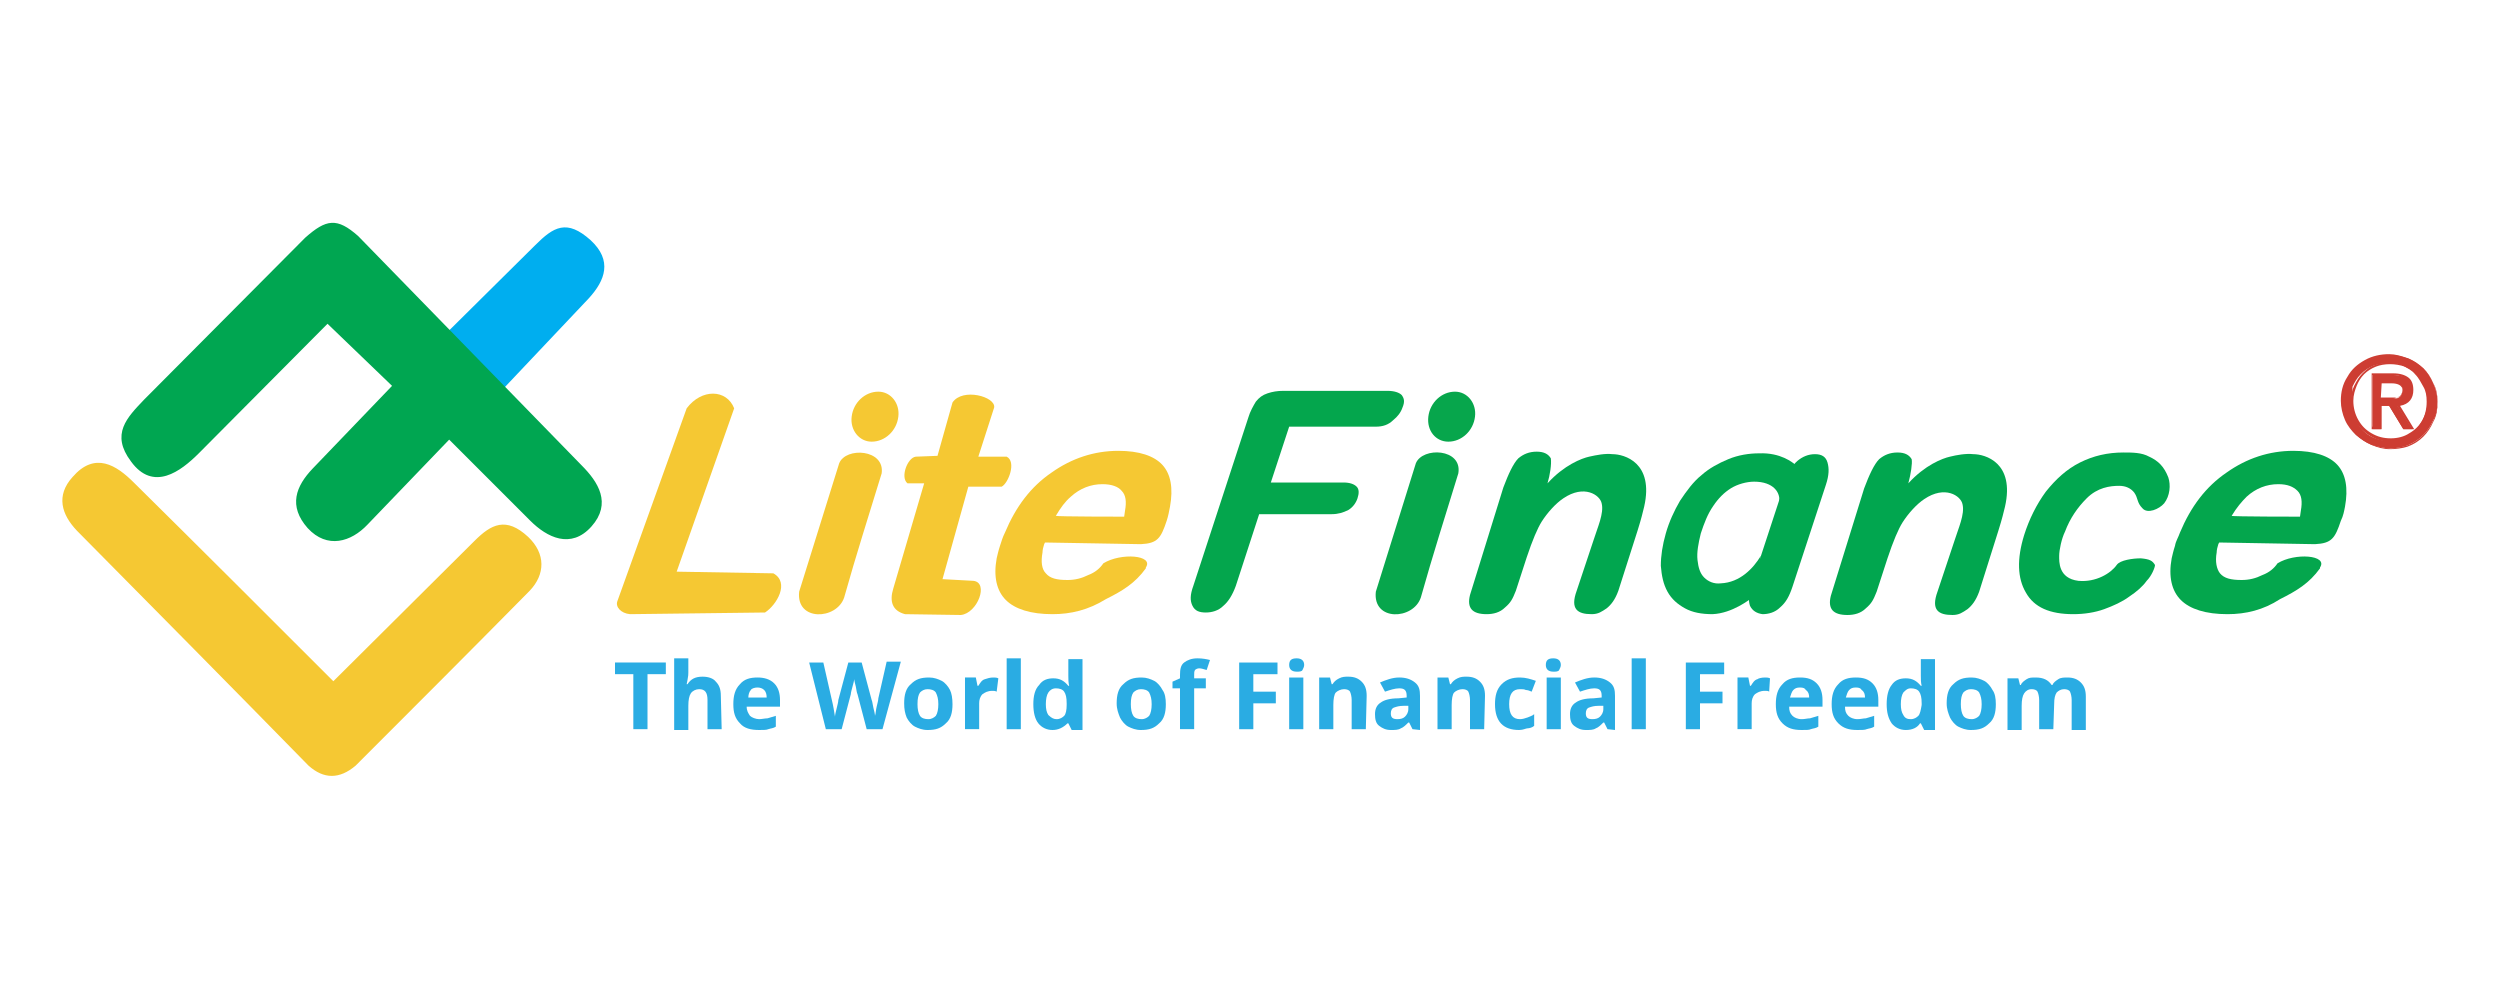
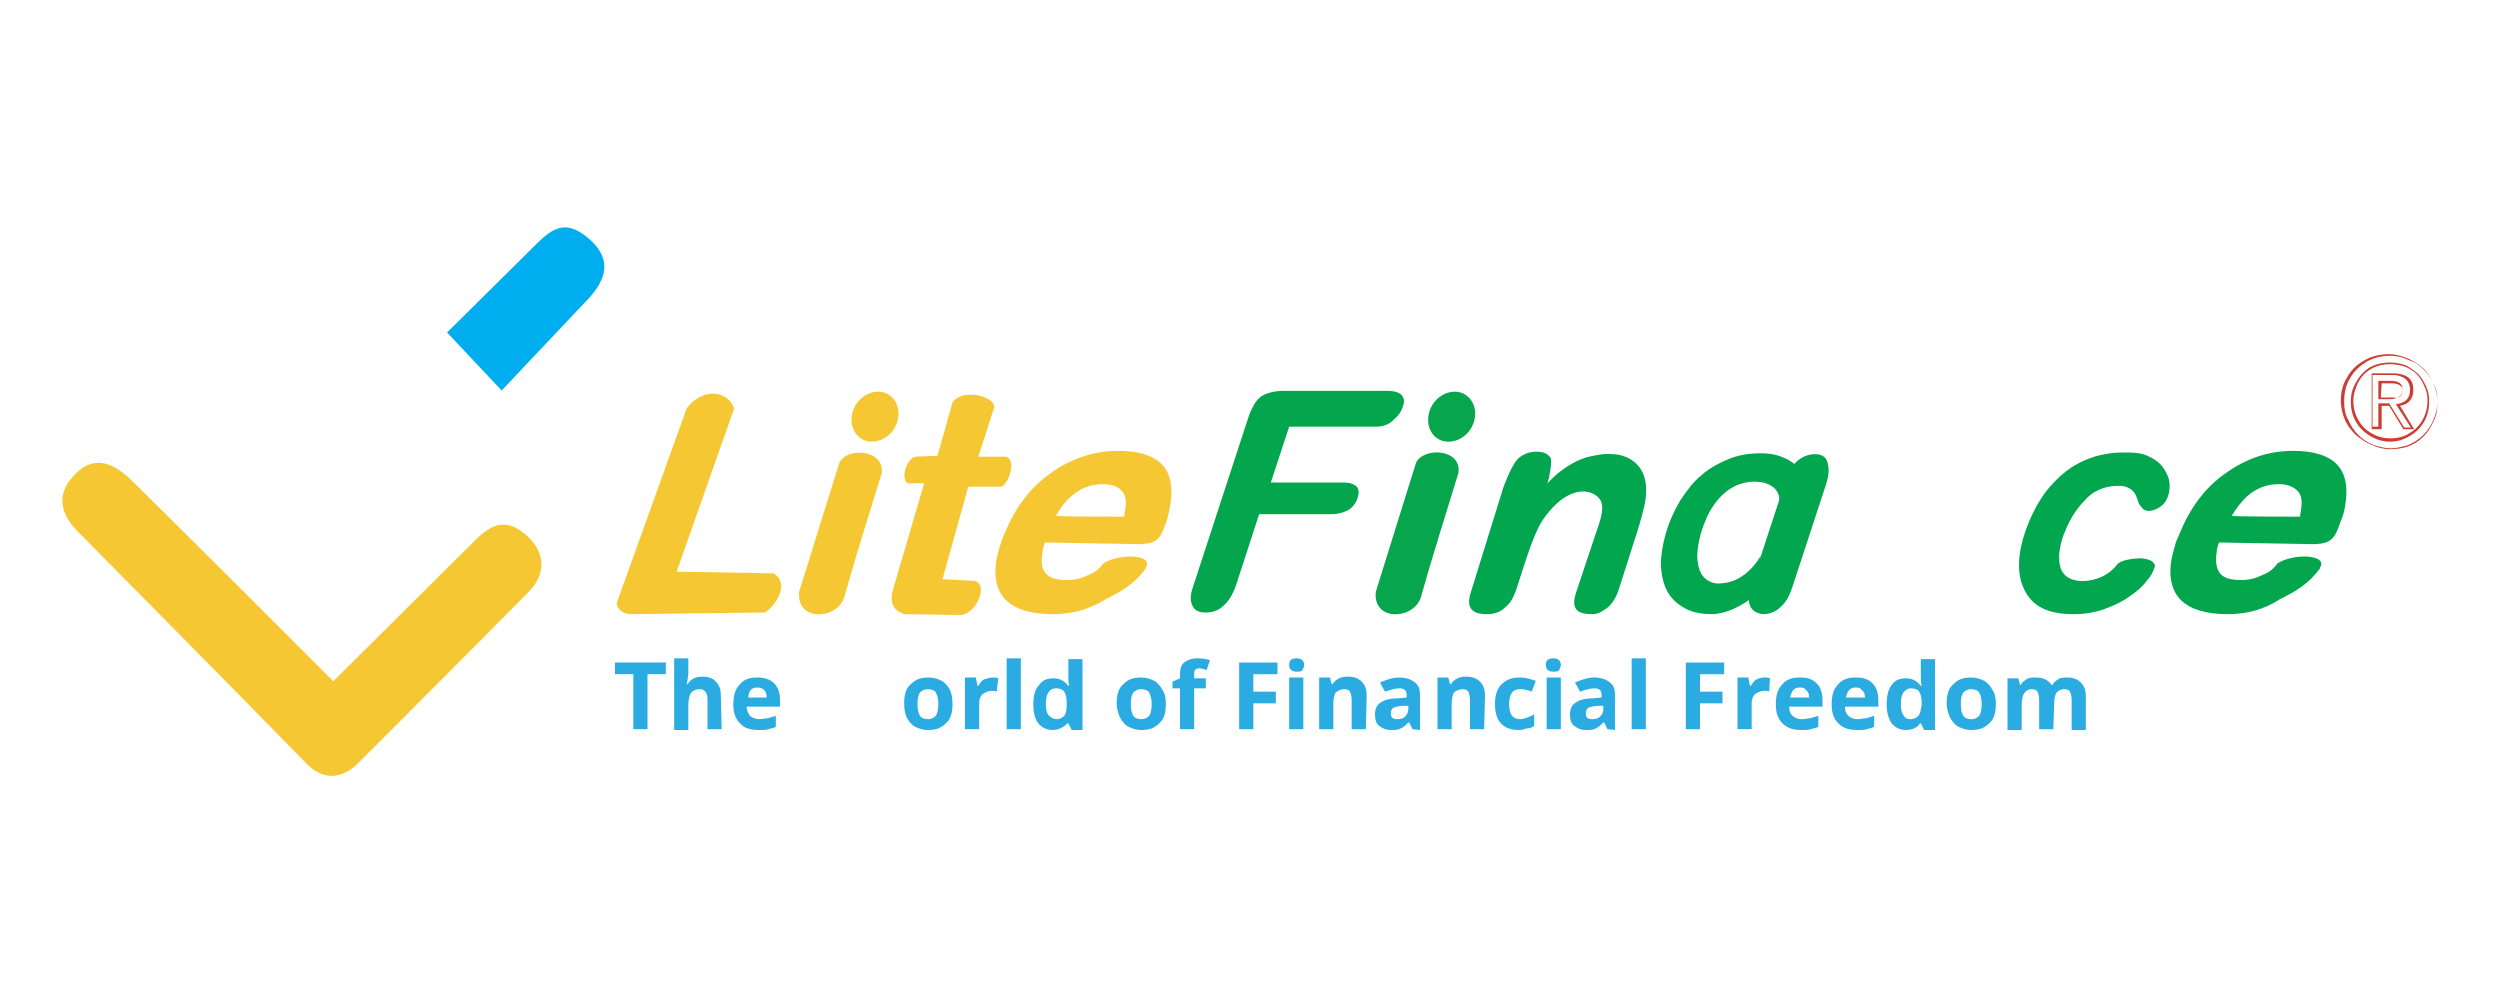
<svg xmlns="http://www.w3.org/2000/svg" version="1.1" id="Layer_1" x="0px" y="0px" viewBox="0 0 300 120" style="enable-background:new 0 0 300 120;" xml:space="preserve">
  <style type="text/css">
	.st0{fill:#F5C833;}
	.st1{fill-rule:evenodd;clip-rule:evenodd;fill:#F5C833;}
	.st2{fill-rule:evenodd;clip-rule:evenodd;fill:#00AEEF;stroke:#00AEEF;stroke-width:0.216;stroke-miterlimit:22.926;}
	.st3{fill-rule:evenodd;clip-rule:evenodd;fill:#00A651;stroke:#00A651;stroke-width:0.216;stroke-miterlimit:22.926;}
	.st4{fill-rule:evenodd;clip-rule:evenodd;fill:#F5C833;stroke:#F5C833;stroke-width:0.216;stroke-miterlimit:22.926;}
	.st5{fill:#04A64D;}
	.st6{fill:#01A64F;}
	.st7{fill:#2AACE3;}
	.st8{fill-rule:evenodd;clip-rule:evenodd;fill:#07A64C;}
	.st9{fill-rule:evenodd;clip-rule:evenodd;fill:#CD3D32;}
	.st10{fill:#CD3D32;}
</style>
  <g>
    <g>
      <path class="st0" d="M74.1,72.1L82.4,49c1.8-2.4,4.8-2.3,5.7,0l-6.9,19.6l11.6,0.2c2,1.1,0.4,3.8-1,4.7l0,0l-16.2,0.2    C74.5,73.6,73.8,72.8,74.1,72.1z" />
      <path class="st0" d="M126.3,73.7c-2.6,0-4.5-0.6-5.6-1.7s-1.5-2.8-1.1-5c0.1-0.4,0.2-0.9,0.4-1.5c0.2-0.6,0.3-1,0.6-1.6    c1.3-3.1,3.1-5.5,5.6-7.2c2.4-1.7,5.1-2.6,8-2.6c2.5,0,4.3,0.6,5.3,1.7c1,1.1,1.3,2.8,0.9,5c-0.1,0.5-0.2,1.1-0.4,1.7    c-0.7,2.1-1.1,2.7-3.1,2.8l-11.5-0.2l0,0l-0.1,0.2c-0.1,0.3-0.2,0.7-0.2,1c-0.2,1.1-0.1,2,0.4,2.5c0.5,0.6,1.3,0.8,2.6,0.8    c0.9,0,1.7-0.2,2.5-0.6c0.8-0.3,1.4-0.8,1.8-1.4l0,0c2.1-1.3,6.1-1,5.1,0.5v0.1c-1.3,1.8-2.8,2.7-4.8,3.7    C130.6,73.2,128.5,73.7,126.3,73.7L126.3,73.7z M134.9,62L134.9,62l0.1-0.7c0.2-1.1,0.1-1.9-0.4-2.4c-0.4-0.5-1.2-0.8-2.3-0.8    c-1.4,0-2.7,0.5-3.8,1.5c-0.7,0.6-1.2,1.3-1.8,2.3l0,0C126.8,62,134.9,62,134.9,62z" />
      <g>
        <path class="st1" d="M105.4,47c-1.6,0-3,1.3-3.2,3c-0.2,1.6,0.9,3,2.4,3c1.6,0,3-1.3,3.2-3C108,48.4,106.9,47,105.4,47z" />
        <path class="st1" d="M100.7,55.6L95.9,71c-0.4,3.6,4.5,3.4,5.4,0.7c1.4-5,3-10,4.5-14.9C106.2,53.9,101.5,53.6,100.7,55.6z" />
      </g>
      <path class="st1" d="M112.5,54.7l-2.6,0.1c-1,0.1-1.9,2.5-1,3.2h2l-3.7,12.6c-0.5,1.6-0.1,2.7,1.4,3.1l6.7,0.1    c2-0.2,3.4-3.9,1.5-4.1l-3.7-0.2l3.1-11.1h4c0.8-0.4,1.8-3,0.6-3.6l-3.4,0l1.9-5.9c0.2-1.3-3.8-2.4-5-0.6L112.5,54.7z" />
    </g>
    <g>
      <path class="st2" d="M53.8,39.9l6.4,6.8l10.4-11c1.9-2.1,2.8-4.4,0.2-6.8c-2.8-2.5-4.3-1.6-6.5,0.6L53.8,39.9z" />
-       <path class="st3" d="M17.4,48l19.3-19.4c2.5-2.2,3.7-2.4,6.2-0.2l26.8,27.5c2,2,3.6,4.5,1.2,7.2c-2.4,2.7-5.2,1.3-7.2-0.7    l-9.8-9.8L44,62.9c-1.9,2-4.7,2.9-7,0.4c-2.3-2.6-1.4-4.9,0.6-7l9.6-10l-7.9-7.6L23.8,54.3c-2.2,2.2-5.4,4.6-8,1    C13.4,52.1,15.3,50.2,17.4,48z" />
      <path class="st4" d="M9.3,63.6c9.3,9.4,18.6,18.8,27.8,28.2c1.8,1.6,3.6,1.6,5.5,0c7-7,14-14,20.9-21c1.8-1.9,1.9-4.3-0.2-6.3    C60.7,62.1,59,63,57,65L40,81.9c-8-8-16-16-24-23.9c-2.1-2.1-4.6-3.7-7.2-0.7C6.8,59.5,7.5,61.7,9.3,63.6z" />
    </g>
    <path class="st5" d="M165.1,51.2h-10.4l-2.2,6.7h8.7c0.8,0,1.3,0.2,1.6,0.5s0.3,0.8,0.1,1.4s-0.6,1.1-1.1,1.4   c-0.6,0.3-1.2,0.5-2,0.5h-8.7l-2.8,8.6c-0.4,1.1-0.9,1.9-1.5,2.4c-0.6,0.6-1.4,0.8-2.1,0.8c-0.8,0-1.3-0.2-1.6-0.8   c-0.3-0.6-0.3-1.3,0.1-2.4l6.6-20.2c0.2-0.7,0.6-1.4,0.9-1.9c0.4-0.5,0.8-0.8,1.4-1s1.2-0.3,1.9-0.3h12.5c0.8,0,1.4,0.2,1.7,0.5   c0.3,0.4,0.4,0.8,0.1,1.5c-0.2,0.6-0.6,1.1-1.1,1.5C166.6,51,165.9,51.2,165.1,51.2z" />
    <path class="st6" d="M185.7,58L185.7,58c2-2.2,4.1-3,5-3.2s1.9-0.4,2.8-0.3c1.4,0,5,1,3.8,6.3c-0.2,0.8-0.3,1.3-0.8,2.9l-2.3,7.2   c-0.4,1.1-0.9,1.7-1.4,2.1c-0.6,0.4-1,0.7-1.8,0.7c-1.7,0-2.6-0.6-1.8-2.8l2-6c0.5-1.6,1.3-3.3,1-4.5c-0.2-1-2.1-2.3-4.6-0.6   c-0.9,0.6-1.9,1.7-2.6,2.8c-0.5,0.8-1.1,2.2-1.8,4.3l-1.3,4c-0.4,1-0.6,1.4-1.3,2c-0.6,0.6-1.4,0.8-2.2,0.8c-1.7,0-2.4-0.7-2-2.3   l4-12.9c0.6-1.6,1.2-2.9,1.8-3.5c0.6-0.5,1.3-0.8,2.2-0.8s1.4,0.3,1.7,0.8C186.2,55.7,186,57,185.7,58z" />
    <g>
      <path class="st6" d="M210.2,70.1l4-12.2c0.4-1.2,0.9-2.1,1.5-2.6s1.3-0.8,2.1-0.8s1.3,0.3,1.5,1c0.2,0.7,0.2,1.5-0.2,2.7l-4,12.2    c-0.4,1.2-0.8,1.9-1.5,2.5c-0.6,0.6-1.4,0.8-2.1,0.8c-0.7-0.1-1.2-0.4-1.5-1C209.8,72.1,209.8,71.3,210.2,70.1z" />
      <path class="st6" d="M210.7,69.8l0.6-3.1c-0.9,1.5-2.5,3.2-4.8,3.3c-0.8,0.1-1.5-0.2-2-0.7c-0.5-0.5-0.7-1.2-0.8-2.1    c-0.1-0.9,0.1-2,0.4-3.2c0.4-1.2,0.8-2.3,1.5-3.3c0.6-0.9,1.3-1.6,2.1-2.1c0.8-0.5,1.9-0.8,2.8-0.8c2.3,0,3.2,1.3,3,2.5l2-4.5    c-0.4-0.3-1.8-1.5-4.4-1.4c-1.2,0-2.5,0.2-3.7,0.7c-1.2,0.5-2.3,1.1-3.2,1.9c-1,0.8-1.8,1.9-2.6,3.1c-0.7,1.2-1.3,2.5-1.7,3.9    c-0.4,1.4-0.6,2.7-0.6,3.9c0.1,1.2,0.3,2.2,0.8,3.1c0.5,0.9,1.2,1.5,2.1,2s2,0.7,3.3,0.7c2.4-0.1,4.5-1.8,4.8-2L210.7,69.8z" />
    </g>
    <path class="st6" d="M257.6,69.7c-0.5,0.7-1.2,1.3-2.1,1.9c-0.8,0.6-1.9,1.1-3,1.5s-2.4,0.6-3.7,0.6c-2.8,0-4.7-0.8-5.7-2.6   c-1-1.7-1.1-4-0.2-6.9c0.6-1.9,1.5-3.7,2.6-5.2c1.2-1.5,2.5-2.7,4.1-3.5c1.6-0.8,3.3-1.2,5.2-1.2c1.1,0,2.2,0,3.1,0.5   c1.1,0.5,1.8,1.2,2.3,2.5c0.3,0.9,0.2,2.2-0.5,3.1c-0.6,0.7-2,1.3-2.6,0.6c-0.7-0.7-0.5-1.2-1-1.9c-0.4-0.5-1-0.8-1.8-0.8   c-1.1,0-2.6,0.2-3.9,1.5c-1.1,1.1-2,2.4-2.6,4c-0.4,0.8-0.7,2.2-0.7,2.9c0,0.7-0.1,2.7,2.3,3c2.1,0.2,3.9-0.9,4.6-1.9   c0.4-0.6,2-0.8,2.9-0.8c1.1,0.1,1.4,0.3,1.7,0.8C258.6,68.1,258.2,69.1,257.6,69.7z" />
    <g>
      <path class="st7" d="M77.7,87.5H76v-6.6h-2.2v-1.4h6.1v1.4h-2.2L77.7,87.5L77.7,87.5z" />
      <path class="st7" d="M86.6,87.5h-1.7V84c0-0.9-0.3-1.3-1-1.3c-0.4,0-0.8,0.2-1,0.5c-0.2,0.3-0.3,0.8-0.3,1.5v2.9h-1.7V79h1.7v1.7    c0,0.2,0,0.4-0.1,0.9l-0.1,0.5h0.1c0.4-0.6,0.9-0.9,1.8-0.9c0.7,0,1.3,0.2,1.6,0.6c0.4,0.4,0.6,0.9,0.6,1.7L86.6,87.5L86.6,87.5z" />
      <path class="st7" d="M91.1,87.6c-1,0-1.8-0.2-2.3-0.8c-0.6-0.6-0.8-1.3-0.8-2.3c0-1,0.2-1.8,0.8-2.4c0.5-0.6,1.2-0.8,2.1-0.8    c0.8,0,1.5,0.2,2,0.7c0.5,0.5,0.7,1.2,0.7,2v0.8h-4c0,0.5,0.2,0.8,0.4,1.1c0.2,0.2,0.7,0.4,1.1,0.4c0.3,0,0.7-0.1,1-0.1    c0.3-0.1,0.7-0.2,1-0.3v1.3c-0.3,0.2-0.6,0.2-0.9,0.3C92,87.6,91.6,87.6,91.1,87.6z M90.9,82.5c-0.3,0-0.7,0.1-0.8,0.3    c-0.2,0.2-0.3,0.6-0.3,0.9H92c0-0.4-0.1-0.7-0.3-0.9C91.5,82.6,91.2,82.5,90.9,82.5z" />
-       <path class="st7" d="M105.9,87.5h-1.9l-1.1-4.2c-0.1-0.2-0.1-0.4-0.2-0.9c-0.1-0.4-0.2-0.8-0.2-0.9c0,0.2-0.1,0.5-0.2,0.9    c-0.1,0.4-0.2,0.7-0.2,0.9l-1.1,4.2h-1.9l-2-8h1.7l1,4.4c0.2,0.8,0.3,1.5,0.4,2.1c0-0.2,0.1-0.6,0.2-1c0.1-0.4,0.2-0.8,0.2-1    l1.2-4.5h1.6l1.2,4.5c0.1,0.2,0.1,0.5,0.2,0.9c0.1,0.4,0.2,0.8,0.2,1c0.1-0.3,0.1-0.7,0.2-1.1c0.1-0.4,0.2-0.8,0.2-1l1-4.4h1.7    L105.9,87.5z" />
      <path class="st7" d="M114.3,84.5c0,1-0.2,1.8-0.8,2.3c-0.6,0.6-1.2,0.8-2.2,0.8c-0.6,0-1.1-0.2-1.5-0.4c-0.4-0.2-0.8-0.7-1-1.1    c-0.2-0.5-0.3-1-0.3-1.7c0-1,0.2-1.8,0.8-2.3c0.6-0.6,1.2-0.8,2.2-0.8c0.6,0,1.1,0.2,1.5,0.4s0.8,0.7,1,1.1    C114.2,83.2,114.3,83.8,114.3,84.5z M110.1,84.5c0,0.6,0.1,1.1,0.3,1.4c0.2,0.3,0.6,0.4,1,0.4s0.7-0.2,0.9-0.4    c0.2-0.3,0.3-0.8,0.3-1.4s-0.1-1-0.3-1.4c-0.2-0.3-0.6-0.4-1-0.4c-0.4,0-0.7,0.2-0.9,0.4C110.2,83.4,110.1,83.8,110.1,84.5z" />
      <path class="st7" d="M119.2,81.3c0.2,0,0.4,0,0.6,0.1l-0.2,1.6c-0.2-0.1-0.3-0.1-0.5-0.1c-0.6,0-0.9,0.2-1.2,0.4    c-0.3,0.3-0.4,0.7-0.4,1.1v3.1h-1.7v-6.2h1.3l0.2,1h0.1c0.2-0.3,0.4-0.7,0.8-0.8C118.5,81.4,118.8,81.3,119.2,81.3z" />
      <path class="st7" d="M122.5,87.5h-1.7V79h1.7V87.5z" />
      <path class="st7" d="M126.3,87.6c-0.7,0-1.3-0.3-1.7-0.8s-0.6-1.3-0.6-2.3c0-1,0.2-1.8,0.7-2.3c0.4-0.6,1-0.8,1.7-0.8    c0.8,0,1.3,0.3,1.8,0.9h0.1c-0.1-0.4-0.1-0.8-0.1-1.2v-2h1.7v8.5h-1.3l-0.4-0.8h-0.1C127.6,87.3,127,87.6,126.3,87.6z M126.8,86.3    c0.4,0,0.7-0.2,0.9-0.4c0.2-0.2,0.3-0.7,0.3-1.3v-0.2c0-0.7-0.1-1.1-0.3-1.4s-0.6-0.4-1-0.4c-0.4,0-0.7,0.2-0.9,0.5    c-0.2,0.3-0.3,0.8-0.3,1.4s0.1,1,0.3,1.3C126.2,86.2,126.5,86.3,126.8,86.3z" />
      <path class="st7" d="M139.9,84.5c0,1-0.2,1.8-0.8,2.3c-0.6,0.6-1.2,0.8-2.2,0.8c-0.6,0-1.1-0.2-1.5-0.4s-0.8-0.7-1-1.1    c-0.2-0.5-0.4-1-0.4-1.7c0-1,0.2-1.8,0.8-2.3c0.6-0.6,1.2-0.8,2.2-0.8c0.6,0,1.1,0.2,1.5,0.4s0.8,0.7,1,1.1    C139.8,83.2,139.9,83.8,139.9,84.5z M135.7,84.5c0,0.6,0.1,1.1,0.3,1.4s0.6,0.4,1,0.4s0.7-0.2,0.9-0.4c0.2-0.3,0.3-0.8,0.3-1.4    s-0.1-1-0.3-1.4c-0.2-0.3-0.6-0.4-1-0.4c-0.4,0-0.7,0.2-0.9,0.4C135.8,83.4,135.7,83.8,135.7,84.5z" />
      <path class="st7" d="M144.7,82.6h-1.4v4.9h-1.7v-4.9h-0.9v-0.8l0.9-0.4v-0.4c0-0.7,0.1-1.2,0.5-1.5c0.4-0.3,0.9-0.5,1.6-0.5    c0.6,0,1.1,0.1,1.5,0.2l-0.4,1.2c-0.4-0.1-0.6-0.2-0.9-0.2c-0.2,0-0.4,0.1-0.5,0.2c-0.1,0.2-0.1,0.3-0.1,0.6v0.4h1.4L144.7,82.6    L144.7,82.6z" />
      <path class="st7" d="M150.4,87.5h-1.7v-8h4.6v1.4h-2.9V83h2.7v1.4h-2.7V87.5z" />
      <path class="st7" d="M154.7,79.8c0-0.6,0.3-0.8,0.9-0.8s0.9,0.3,0.9,0.8c0,0.2-0.1,0.4-0.2,0.6s-0.4,0.2-0.7,0.2    C155,80.6,154.7,80.3,154.7,79.8z M156.4,87.5h-1.7v-6.2h1.7V87.5z" />
      <path class="st7" d="M163.9,87.5h-1.7V84c0-0.4-0.1-0.8-0.2-1s-0.4-0.3-0.7-0.3c-0.4,0-0.8,0.2-1,0.4s-0.3,0.8-0.3,1.5v2.9h-1.7    v-6.2h1.3l0.2,0.8h0.1c0.2-0.3,0.4-0.5,0.8-0.7c0.4-0.2,0.7-0.2,1.1-0.2c0.7,0,1.2,0.2,1.6,0.6c0.4,0.4,0.6,0.9,0.6,1.7    L163.9,87.5L163.9,87.5L163.9,87.5z" />
      <path class="st7" d="M169.5,87.5l-0.4-0.8h-0.1c-0.3,0.3-0.6,0.6-0.9,0.7c-0.3,0.2-0.7,0.2-1.2,0.2c-0.6,0-1-0.2-1.4-0.5    s-0.5-0.8-0.5-1.4s0.2-1.1,0.7-1.4c0.4-0.3,1.1-0.5,2.1-0.5l1-0.1v-0.2c0-0.7-0.3-0.9-0.9-0.9c-0.5,0-1.1,0.2-1.7,0.4l-0.6-1.1    c0.7-0.3,1.5-0.6,2.3-0.6s1.4,0.2,1.9,0.6s0.6,0.9,0.6,1.6v4.1L169.5,87.5L169.5,87.5z M169,84.7h-0.6c-0.5,0-0.8,0.1-1.1,0.2    s-0.4,0.4-0.4,0.7c0,0.5,0.2,0.7,0.8,0.7c0.4,0,0.7-0.1,0.9-0.3s0.4-0.5,0.4-0.9L169,84.7L169,84.7z" />
      <path class="st7" d="M178.1,87.5h-1.7V84c0-0.4-0.1-0.8-0.2-1s-0.4-0.3-0.7-0.3c-0.4,0-0.8,0.2-1,0.4s-0.3,0.8-0.3,1.5v2.9h-1.7    v-6.2h1.3l0.2,0.8h0.1c0.2-0.3,0.4-0.5,0.8-0.7c0.4-0.2,0.7-0.2,1.1-0.2c0.7,0,1.2,0.2,1.6,0.6c0.4,0.4,0.6,0.9,0.6,1.7    L178.1,87.5L178.1,87.5L178.1,87.5z" />
      <path class="st7" d="M182.3,87.6c-1.9,0-2.9-1-2.9-3.1c0-1,0.2-1.8,0.8-2.4c0.6-0.6,1.3-0.8,2.2-0.8c0.7,0,1.3,0.2,1.9,0.4    l-0.5,1.3c-0.2-0.1-0.5-0.2-0.7-0.2c-0.2-0.1-0.4-0.1-0.7-0.1c-0.9,0-1.3,0.6-1.3,1.8c0,1.2,0.4,1.8,1.3,1.8    c0.3,0,0.6-0.1,0.9-0.2c0.2-0.1,0.6-0.2,0.8-0.4v1.4c-0.2,0.2-0.6,0.3-0.8,0.3S182.8,87.6,182.3,87.6z" />
      <path class="st7" d="M185.5,79.8c0-0.6,0.3-0.8,0.9-0.8c0.6,0,0.9,0.3,0.9,0.8c0,0.2-0.1,0.4-0.2,0.6s-0.4,0.2-0.7,0.2    C185.8,80.6,185.5,80.3,185.5,79.8z M187.3,87.5h-1.7v-6.2h1.7V87.5z" />
      <path class="st7" d="M192.9,87.5l-0.4-0.8h-0.1c-0.3,0.3-0.6,0.6-0.9,0.7c-0.3,0.2-0.7,0.2-1.2,0.2c-0.6,0-1-0.2-1.4-0.5    s-0.5-0.8-0.5-1.4s0.2-1.1,0.7-1.4c0.4-0.3,1.1-0.5,2.1-0.5l1-0.1v-0.2c0-0.7-0.3-0.9-0.9-0.9c-0.5,0-1.1,0.2-1.7,0.4l-0.6-1.1    c0.7-0.3,1.5-0.6,2.3-0.6s1.4,0.2,1.9,0.6s0.6,0.9,0.6,1.6v4.1L192.9,87.5L192.9,87.5z M192.4,84.7h-0.6c-0.5,0-0.8,0.1-1.1,0.2    s-0.4,0.4-0.4,0.7c0,0.5,0.2,0.7,0.8,0.7c0.4,0,0.7-0.1,0.9-0.3s0.4-0.5,0.4-0.9L192.4,84.7L192.4,84.7z" />
      <path class="st7" d="M197.5,87.5h-1.7V79h1.7V87.5z" />
      <path class="st7" d="M204,87.5h-1.7v-8h4.6v1.4H204V83h2.7v1.4H204V87.5z" />
      <path class="st7" d="M211.8,81.3c0.2,0,0.4,0,0.6,0.1l-0.1,1.6c-0.1-0.1-0.3-0.1-0.5-0.1c-0.6,0-0.9,0.2-1.2,0.4    c-0.3,0.3-0.4,0.7-0.4,1.1v3.1h-1.7v-6.2h1.3l0.2,1h0.1c0.2-0.3,0.4-0.7,0.8-0.8C211,81.4,211.4,81.3,211.8,81.3z" />
      <path class="st7" d="M216.2,87.6c-1,0-1.7-0.2-2.3-0.8c-0.6-0.6-0.8-1.3-0.8-2.3c0-1,0.2-1.8,0.8-2.4c0.5-0.6,1.2-0.8,2.1-0.8    s1.5,0.2,2,0.7c0.5,0.5,0.7,1.2,0.7,2v0.8h-4c0,0.5,0.1,0.8,0.4,1.1c0.2,0.2,0.6,0.4,1.1,0.4c0.4,0,0.7-0.1,1-0.1    c0.3-0.1,0.7-0.2,1-0.3v1.3c-0.3,0.2-0.6,0.2-0.9,0.3C217.1,87.6,216.8,87.6,216.2,87.6z M216,82.5c-0.4,0-0.6,0.1-0.8,0.3    c-0.2,0.2-0.3,0.6-0.4,0.9h2.3c0-0.4-0.1-0.7-0.4-0.9C216.6,82.6,216.4,82.5,216,82.5z" />
      <path class="st7" d="M222.9,87.6c-1,0-1.7-0.2-2.3-0.8c-0.6-0.6-0.8-1.3-0.8-2.3c0-1,0.2-1.8,0.8-2.4c0.5-0.6,1.2-0.8,2.1-0.8    s1.5,0.2,2,0.7c0.5,0.5,0.7,1.2,0.7,2v0.8h-4c0,0.5,0.1,0.8,0.4,1.1c0.2,0.2,0.6,0.4,1.1,0.4c0.4,0,0.7-0.1,1-0.1    c0.3-0.1,0.7-0.2,1-0.3v1.3c-0.3,0.2-0.6,0.2-0.9,0.3C223.8,87.6,223.4,87.6,222.9,87.6z M222.7,82.5c-0.4,0-0.6,0.1-0.8,0.3    c-0.2,0.2-0.3,0.6-0.4,0.9h2.3c0-0.4-0.1-0.7-0.4-0.9C223.3,82.6,223.1,82.5,222.7,82.5z" />
      <path class="st7" d="M228.7,87.6c-0.7,0-1.3-0.3-1.7-0.8c-0.4-0.6-0.6-1.3-0.6-2.3c0-1,0.2-1.8,0.6-2.3c0.4-0.6,1-0.8,1.7-0.8    c0.8,0,1.3,0.3,1.8,0.9h0.1c-0.1-0.4-0.1-0.8-0.1-1.2v-2h1.7v8.5h-1.3l-0.4-0.8h-0.1C230.1,87.3,229.5,87.6,228.7,87.6z     M229.3,86.3c0.4,0,0.7-0.2,0.9-0.4s0.3-0.7,0.4-1.3v-0.2c0-0.7-0.1-1.1-0.3-1.4s-0.6-0.4-1-0.4c-0.4,0-0.6,0.2-0.9,0.5    c-0.2,0.3-0.3,0.8-0.3,1.4s0.1,1,0.3,1.3C228.6,86.2,228.9,86.3,229.3,86.3z" />
      <path class="st7" d="M239.5,84.5c0,1-0.2,1.8-0.8,2.3c-0.6,0.6-1.2,0.8-2.2,0.8c-0.6,0-1.1-0.2-1.5-0.4s-0.8-0.7-1-1.1    c-0.2-0.5-0.4-1-0.4-1.7c0-1,0.2-1.8,0.8-2.3c0.6-0.6,1.2-0.8,2.2-0.8c0.6,0,1.1,0.2,1.5,0.4s0.8,0.7,1,1.1    C239.4,83.2,239.5,83.8,239.5,84.5z M235.3,84.5c0,0.6,0.1,1.1,0.3,1.4s0.6,0.4,1,0.4s0.7-0.2,0.9-0.4c0.2-0.3,0.3-0.8,0.3-1.4    s-0.1-1-0.3-1.4c-0.2-0.3-0.6-0.4-1-0.4s-0.7,0.2-0.9,0.4C235.4,83.4,235.3,83.8,235.3,84.5z" />
      <path class="st7" d="M246.4,87.5h-1.7V84c0-0.4-0.1-0.8-0.2-1s-0.4-0.3-0.7-0.3c-0.4,0-0.7,0.2-0.9,0.5c-0.2,0.3-0.3,0.8-0.3,1.5    v2.9h-1.7v-6.2h1.3l0.2,0.8h0.1c0.1-0.3,0.4-0.5,0.7-0.7c0.3-0.2,0.6-0.2,1.1-0.2c0.9,0,1.5,0.3,1.9,0.9h0.1    c0.1-0.3,0.4-0.5,0.7-0.7c0.3-0.2,0.7-0.2,1.1-0.2c0.7,0,1.2,0.2,1.6,0.6s0.6,0.9,0.6,1.7v4h-1.7V84c0-0.4-0.1-0.8-0.2-1    s-0.4-0.3-0.7-0.3c-0.4,0-0.7,0.2-0.9,0.4c-0.2,0.3-0.3,0.7-0.3,1.4L246.4,87.5C246.5,87.5,246.4,87.5,246.4,87.5z" />
    </g>
    <g>
      <path class="st8" d="M174.6,47c-1.6,0-3,1.3-3.2,3s0.9,3,2.4,3c1.6,0,3-1.3,3.2-3C177.2,48.4,176.1,47,174.6,47z" />
      <path class="st8" d="M169.9,55.6L165.1,71c-0.4,3.6,4.5,3.4,5.4,0.7c1.4-5,3-10,4.5-14.9C175.5,53.8,170.7,53.6,169.9,55.6z" />
    </g>
-     <path class="st6" d="M229,58L229,58c2-2.2,4.1-3,5-3.2c0.8-0.2,1.9-0.4,2.8-0.3c1.4,0,5,1,3.8,6.3c-0.2,0.8-0.3,1.3-0.8,2.9   l-2.3,7.3c-0.4,1.1-0.9,1.7-1.4,2.1c-0.6,0.4-1,0.7-1.8,0.7c-1.7,0-2.6-0.6-1.8-2.8l2-6c0.5-1.6,1.3-3.3,1-4.5   c-0.2-1-2.1-2.3-4.6-0.6c-0.9,0.6-1.9,1.7-2.6,2.8c-0.5,0.8-1.1,2.2-1.8,4.3l-1.3,4c-0.4,1-0.6,1.4-1.3,2c-0.6,0.6-1.4,0.8-2.2,0.8   c-1.7,0-2.4-0.7-2-2.3l4-12.9c0.6-1.6,1.2-2.9,1.8-3.5c0.6-0.5,1.3-0.8,2.2-0.8s1.4,0.3,1.7,0.8C229.5,55.6,229.3,56.9,229,58z" />
    <path class="st5" d="M267.3,73.7c-2.6,0-4.5-0.6-5.6-1.7c-1.1-1.1-1.5-2.8-1.1-5c0.1-0.4,0.2-0.9,0.4-1.5c0.1-0.6,0.4-1,0.6-1.6   c1.3-3.1,3.1-5.5,5.6-7.2c2.4-1.7,5.1-2.6,8-2.6c2.5,0,4.3,0.6,5.3,1.7c1,1.1,1.3,2.8,0.9,5c-0.1,0.5-0.2,1.1-0.5,1.7   c-0.7,2.1-1.1,2.7-3.1,2.8l-11.5-0.2l0,0l-0.1,0.2c-0.1,0.3-0.2,0.7-0.2,1c-0.2,1.1,0,2,0.4,2.5c0.5,0.6,1.3,0.8,2.6,0.8   c0.9,0,1.7-0.2,2.5-0.6c0.8-0.3,1.4-0.8,1.8-1.4l0,0c2.1-1.3,6.1-1,5.1,0.5v0.1c-1.3,1.8-2.8,2.7-4.8,3.7   C271.6,73.2,269.5,73.7,267.3,73.7L267.3,73.7z M276,62L276,62l0.1-0.7c0.2-1.1,0.1-1.9-0.4-2.4c-0.5-0.5-1.2-0.8-2.3-0.8   c-1.4,0-2.7,0.5-3.8,1.5c-0.6,0.6-1.2,1.3-1.8,2.3l0,0C267.8,62,276,62,276,62z" />
    <g>
-       <path class="st9" d="M286.8,53.8c-0.7,0-1.5-0.2-2.2-0.4c-0.7-0.3-1.3-0.7-1.8-1.2s-0.9-1.1-1.2-1.8c-0.3-0.7-0.5-1.4-0.5-2.2    c0-1,0.2-2,0.8-2.9c0.5-0.8,1.2-1.5,2.1-2c0.9-0.5,1.8-0.7,2.8-0.7c0.7,0,1.5,0.2,2.2,0.4c0.7,0.3,1.3,0.7,1.8,1.2    s0.9,1.1,1.2,1.8s0.5,1.4,0.5,2.2s-0.1,1.5-0.5,2.2c-0.3,0.7-0.7,1.3-1.2,1.8s-1.1,0.9-1.8,1.2C288.3,53.7,287.5,53.8,286.8,53.8    L286.8,53.8z M282.2,48.2c0,0.9,0.2,1.7,0.6,2.4c0.4,0.7,0.9,1.3,1.6,1.7c0.7,0.4,1.5,0.6,2.3,0.6s1.6-0.2,2.3-0.6    c0.7-0.4,1.2-1,1.6-1.7c0.4-0.7,0.6-1.5,0.6-2.4c0-0.7-0.1-1.3-0.4-1.8s-0.5-1-1-1.5c-0.4-0.5-0.9-0.7-1.4-1s-1.1-0.3-1.8-0.3    s-1.2,0.1-1.8,0.3c-0.5,0.2-1,0.5-1.5,1c-0.5,0.5-0.7,0.9-1,1.5C282.3,46.9,282.2,47.5,282.2,48.2L282.2,48.2z M285.6,48.7h1.1    l1.7,2.8h1.1l-1.8-2.8c1.1-0.2,1.7-0.7,1.7-1.8c0-0.7-0.2-1.1-0.5-1.4c-0.4-0.3-0.9-0.5-1.7-0.5h-2.5v6.5h1L285.6,48.7L285.6,48.7    z M285.6,47.8h1.2c0.4,0,0.6,0,0.8,0c0.2,0,0.4-0.2,0.5-0.3c0.1-0.2,0.2-0.4,0.2-0.7c0-0.7-0.5-0.9-1.4-0.9h-1.3V47.8z" />
      <path class="st10" d="M286.8,53.9c-0.8,0-1.5-0.2-2.2-0.5s-1.3-0.7-1.9-1.2c-0.5-0.5-1-1.1-1.3-1.8s-0.5-1.5-0.5-2.3    c0-1,0.2-2,0.8-2.9c0.5-0.9,1.2-1.5,2.1-2s1.9-0.7,2.9-0.7c0.7,0,1.5,0.2,2.2,0.5c0.7,0.3,1.3,0.7,1.9,1.2    c0.5,0.5,0.9,1.1,1.2,1.8c0.3,0.7,0.5,1.4,0.5,2.3c0,0.8-0.1,1.6-0.5,2.3c-0.3,0.7-0.7,1.3-1.2,1.8c-0.5,0.5-1.1,0.9-1.9,1.2    C288.3,53.8,287.5,53.9,286.8,53.9z M286.8,42.7c-1,0-1.9,0.2-2.8,0.7c-0.8,0.5-1.5,1.1-2,2c-0.5,0.8-0.7,1.8-0.7,2.8    c0,0.8,0.1,1.5,0.5,2.2c0.3,0.7,0.7,1.3,1.2,1.8c0.5,0.5,1.1,0.9,1.8,1.2c0.7,0.2,1.4,0.4,2.1,0.4s1.4-0.2,2.1-0.4    c0.7-0.3,1.3-0.7,1.8-1.2c0.5-0.5,0.9-1.1,1.2-1.8c0.3-0.7,0.5-1.4,0.5-2.2c0-0.8-0.1-1.5-0.5-2.2c-0.3-0.7-0.7-1.2-1.2-1.7    s-1.1-0.9-1.8-1.1C288.2,42.8,287.5,42.7,286.8,42.7z M286.8,53c-0.8,0-1.6-0.2-2.4-0.7c-0.7-0.4-1.3-1-1.7-1.7    c-0.4-0.7-0.6-1.5-0.6-2.4c0-0.7,0.1-1.3,0.4-1.9s0.6-1.1,1-1.5c0.5-0.5,0.9-0.8,1.5-1c0.5-0.2,1.2-0.3,1.8-0.3s1.2,0.1,1.8,0.3    c0.5,0.2,1,0.6,1.5,1c0.5,0.5,0.7,0.9,1,1.5s0.4,1.2,0.4,1.9c0,0.9-0.2,1.7-0.6,2.4c-0.4,0.7-1,1.3-1.7,1.7    C288.4,52.8,287.6,53,286.8,53z M286.8,43.7c-0.6,0-1.2,0.1-1.7,0.3s-1,0.5-1.4,0.9c-0.4,0.4-0.7,0.9-0.9,1.4    c-0.2,0.5-0.4,1.1-0.4,1.8c0,0.8,0.2,1.6,0.6,2.3s0.9,1.2,1.6,1.6c0.7,0.4,1.4,0.6,2.3,0.6c0.8,0,1.6-0.2,2.2-0.6    c0.7-0.4,1.2-0.9,1.6-1.6c0.4-0.7,0.6-1.5,0.6-2.3c0-0.7-0.1-1.2-0.4-1.8c-0.2-0.5-0.5-1-0.9-1.4c-0.4-0.4-0.9-0.7-1.4-0.9    C288,43.8,287.4,43.7,286.8,43.7z M289.7,51.5h-1.3l0,0l-1.7-2.8h-0.9v2.8h-1.2v-6.7h2.6c0.8,0,1.4,0.2,1.8,0.5s0.6,0.8,0.6,1.5    c0,1-0.5,1.7-1.6,1.9L289.7,51.5z M288.5,51.3h0.8l-1.8-2.8h0.1c1.1-0.2,1.6-0.7,1.6-1.7c0-0.6-0.2-1-0.5-1.3    c-0.4-0.3-0.9-0.5-1.6-0.5h-2.4v6.2h0.7v-2.8h1.3l0,0L288.5,51.3z M286.7,47.9h-1.3v-2.2h1.4c1,0,1.5,0.3,1.5,1    c0,0.3-0.1,0.6-0.2,0.7c-0.1,0.2-0.4,0.3-0.6,0.3C287.4,47.9,287.1,47.9,286.7,47.9z M285.7,47.7h1.1c0.4,0,0.6,0,0.8,0    c0.2,0,0.4-0.1,0.5-0.2c0.1-0.2,0.2-0.3,0.2-0.7c0-0.5-0.5-0.8-1.3-0.8h-1.2L285.7,47.7L285.7,47.7z" />
    </g>
  </g>
</svg>